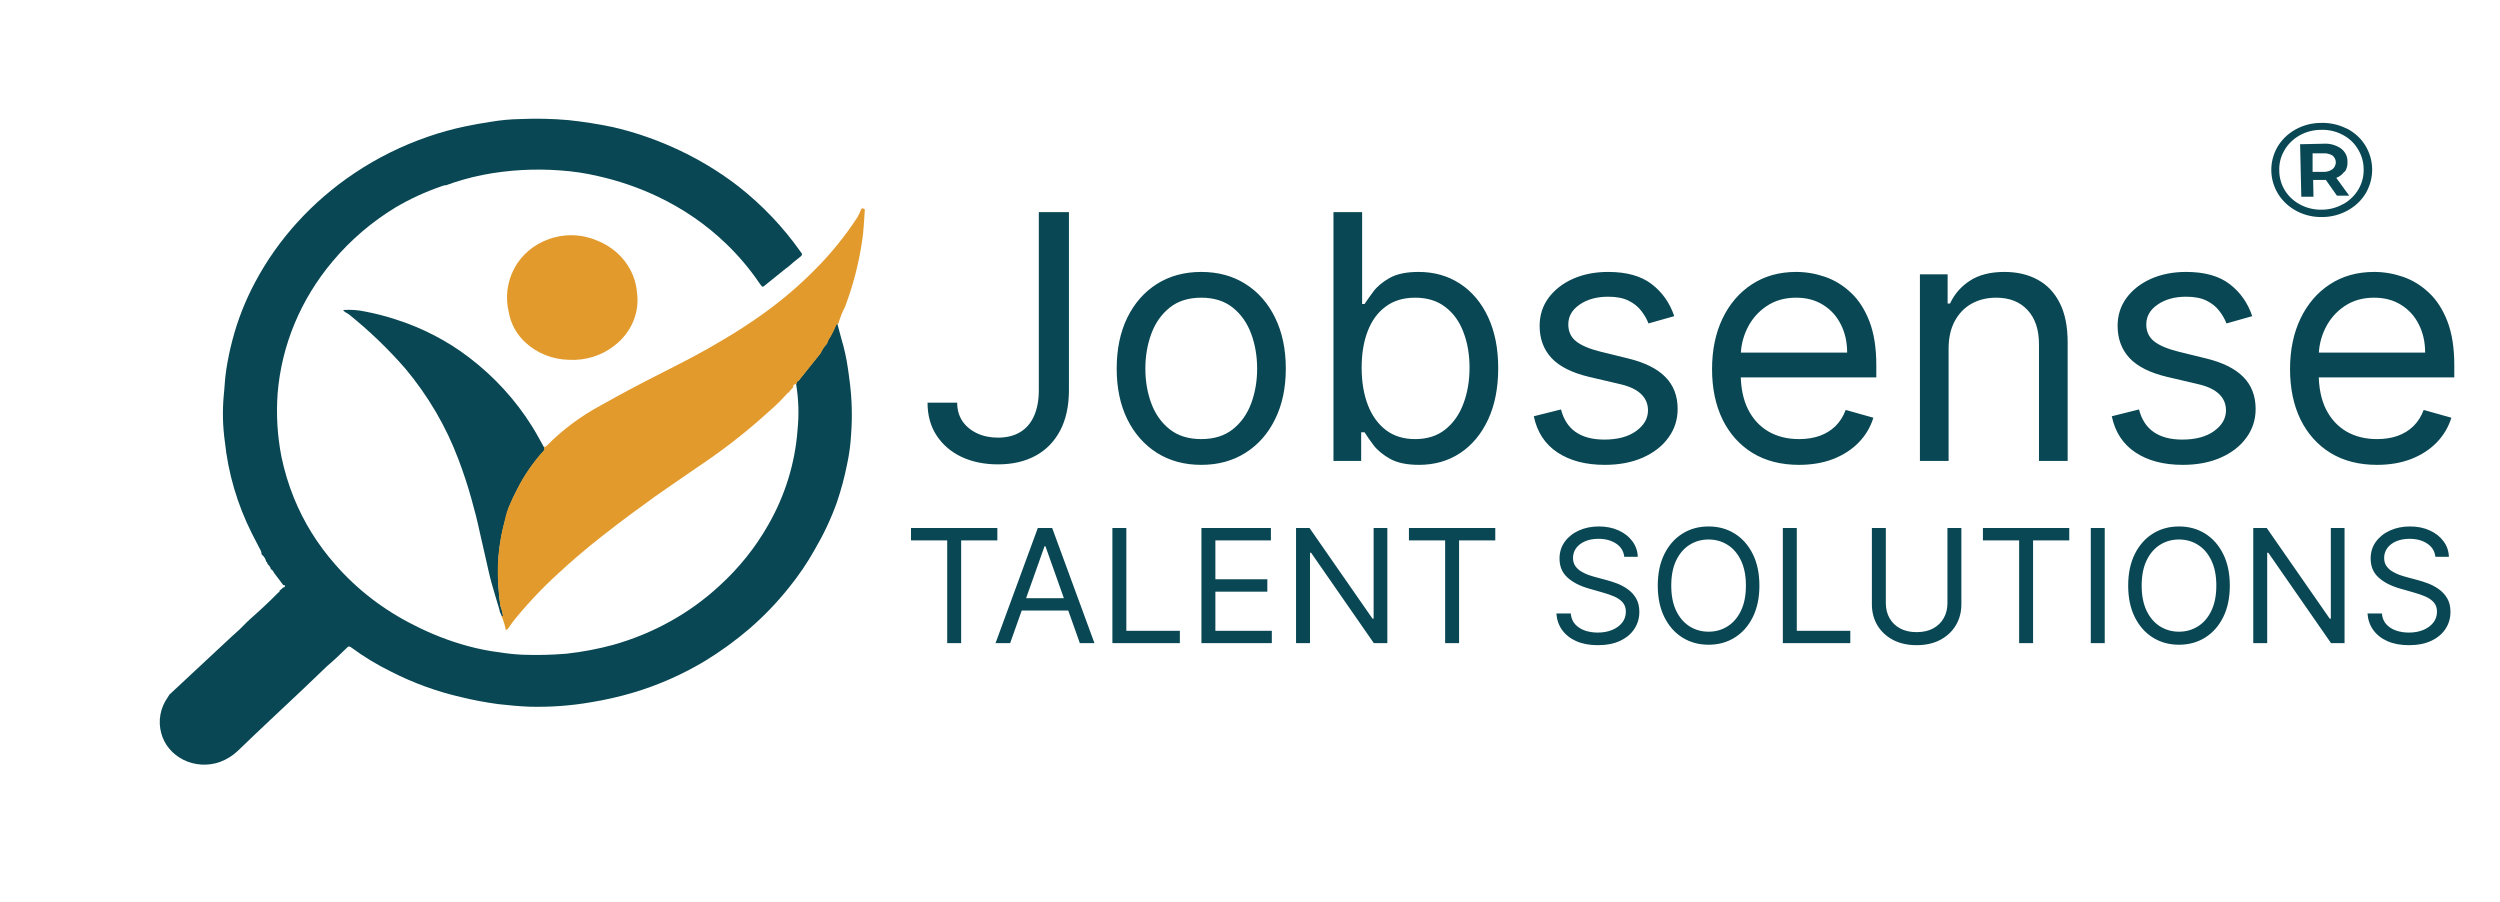
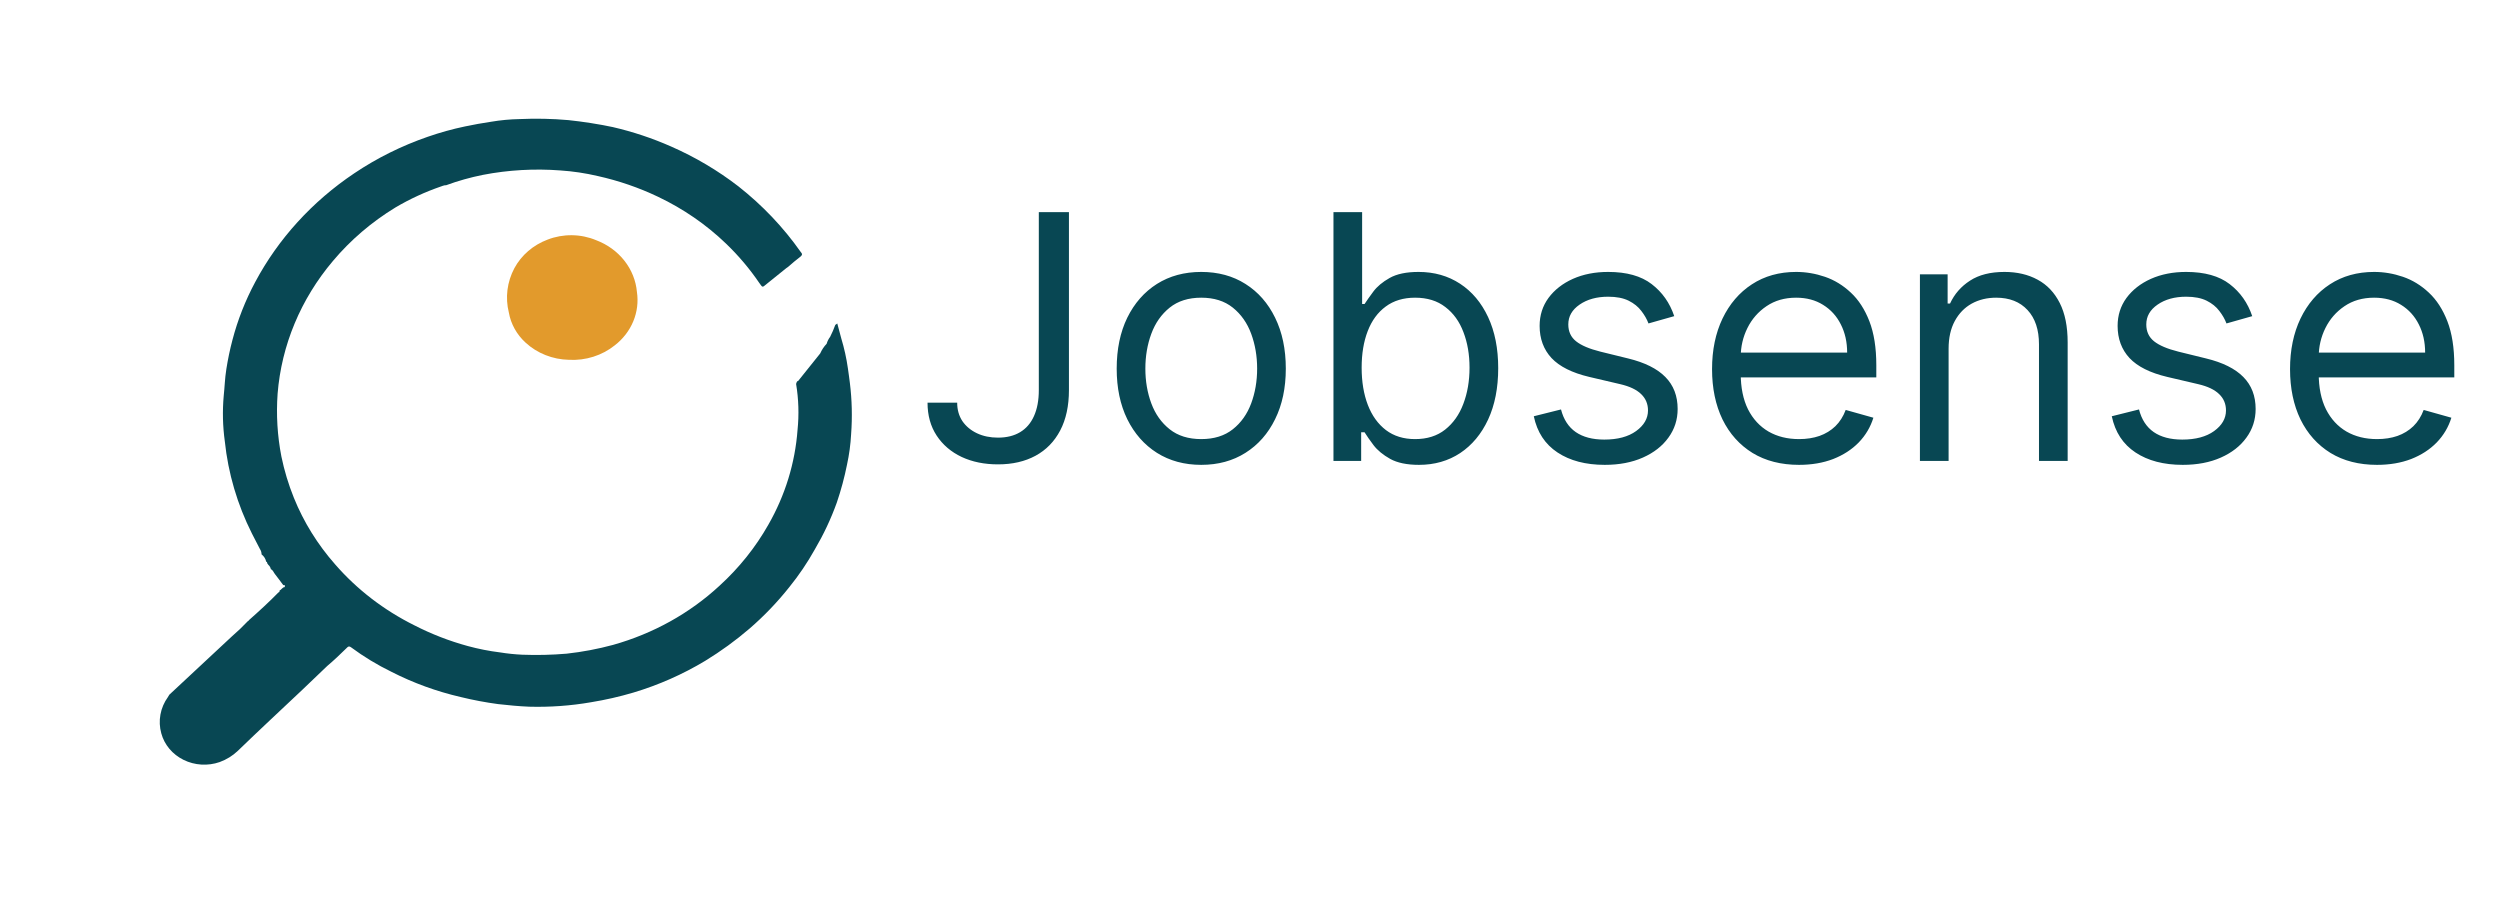
<svg xmlns="http://www.w3.org/2000/svg" width="241" height="87" viewBox="0 0 241 87" fill="none">
  <g clip-path="url(#clip0_59_123)">
-     <path d="M76.049 25.773L76.008 25.743V25.753L76.049 25.773Z" fill="#084753" />
    <path d="M26.079 54.829L26.099 54.809H26.09L26.079 54.829Z" fill="#084753" />
-     <path d="M52.426 43.091C52.041 42.412 51.689 41.723 51.284 41.094C49.701 38.554 47.641 36.302 45.202 34.447C43.11 32.853 40.733 31.62 38.18 30.803C37.211 30.484 36.22 30.227 35.214 30.035C34.514 29.884 33.795 29.833 33.08 29.885C33.218 30.115 33.464 30.165 33.634 30.304C35.61 31.894 37.431 33.644 39.077 35.535C41.278 38.166 43.004 41.116 44.188 44.269C44.657 45.506 45.073 46.754 45.426 48.022C45.735 49.1 46.013 50.198 46.247 51.296L46.824 53.831C47.005 54.61 47.165 55.398 47.378 56.167C47.592 56.935 47.891 57.934 48.157 58.812C48.157 59.031 48.317 59.191 48.36 59.391H48.509C48.455 59.051 48.366 58.717 48.243 58.393C48.074 57.185 47.995 55.967 48.008 54.749C48.043 53.326 48.24 51.911 48.595 50.527C48.733 49.988 48.926 49.459 49.054 48.91C49.31 48.311 49.577 47.722 49.886 47.143C50.564 45.81 51.425 44.565 52.447 43.44C52.483 43.386 52.502 43.324 52.502 43.26C52.502 43.197 52.483 43.135 52.447 43.081L52.426 43.091Z" fill="#084753" />
    <path d="M81.93 36.932C81.866 36.463 81.813 35.994 81.738 35.515C81.6 34.537 81.386 33.569 81.098 32.62C80.959 32.141 80.842 31.622 80.714 31.183L80.522 31.322C80.382 31.71 80.218 32.09 80.031 32.46C79.875 32.666 79.759 32.896 79.689 33.139C79.428 33.413 79.219 33.727 79.071 34.067L76.936 36.732C76.787 36.732 76.798 36.912 76.744 37.012C76.988 38.478 77.034 39.967 76.883 41.444C76.646 44.644 75.686 47.76 74.066 50.587C72.834 52.764 71.246 54.748 69.36 56.466C66.492 59.122 62.971 61.079 59.105 62.166C57.639 62.563 56.14 62.847 54.624 63.014C53.205 63.135 51.779 63.169 50.355 63.114C49.64 63.081 48.927 63.008 48.221 62.894C47.16 62.763 46.111 62.556 45.084 62.276C43.297 61.787 41.572 61.117 39.941 60.279C37.004 58.819 34.41 56.823 32.311 54.41C30.617 52.489 29.272 50.321 28.331 47.992C27.807 46.696 27.404 45.36 27.125 43.999C26.738 42.005 26.616 39.973 26.762 37.95C27.134 33.282 28.992 28.825 32.098 25.154C33.79 23.141 35.823 21.401 38.116 20.003C39.508 19.181 40.989 18.499 42.534 17.967C42.651 17.92 42.772 17.883 42.897 17.857H43.003C44.153 17.435 45.338 17.101 46.546 16.859C49.001 16.384 51.517 16.24 54.016 16.43C55.232 16.511 56.439 16.691 57.622 16.969C59.635 17.417 61.584 18.087 63.427 18.965C65.867 20.123 68.084 21.651 69.99 23.487C71.193 24.642 72.265 25.91 73.191 27.27L73.372 27.519C73.479 27.679 73.586 27.659 73.725 27.519L75.795 25.852L75.965 25.733C76.36 25.393 76.755 25.044 77.171 24.735C77.363 24.575 77.353 24.465 77.171 24.265C75.511 21.907 73.495 19.785 71.185 17.967C69.203 16.437 67.023 15.146 64.697 14.124C62.89 13.326 61.002 12.697 59.063 12.248C57.654 11.954 56.229 11.731 54.794 11.579C53.234 11.441 51.665 11.408 50.099 11.479C49.172 11.496 48.248 11.583 47.336 11.738C46.493 11.868 45.66 12.008 44.828 12.188C43.607 12.444 42.405 12.778 41.232 13.186C38.712 14.057 36.328 15.242 34.147 16.709C30.103 19.421 26.828 23.016 24.607 27.18C23.653 28.96 22.915 30.835 22.409 32.77C22.163 33.698 21.971 34.626 21.822 35.565C21.672 36.503 21.662 37.291 21.566 38.16C21.436 39.62 21.471 41.089 21.672 42.542C21.993 45.624 22.878 48.633 24.287 51.435L25.044 52.903C25.155 53.063 25.215 53.251 25.215 53.442C25.451 53.624 25.61 53.879 25.663 54.16C25.727 54.16 25.759 54.16 25.749 54.28L25.866 54.45C25.994 54.561 26.08 54.708 26.111 54.869C26.335 54.969 26.378 55.199 26.517 55.358C26.794 55.698 27.04 56.057 27.306 56.406C27.306 56.406 27.403 56.406 27.456 56.406V56.596C27.232 56.596 27.146 56.846 26.954 56.915C26.954 56.985 26.954 57.085 26.837 57.115C25.93 58.043 24.97 58.922 23.988 59.79C23.984 59.812 23.972 59.833 23.955 59.849C23.938 59.865 23.916 59.876 23.892 59.88C23.4 60.4 22.88 60.896 22.334 61.367L16.326 66.967L16.188 67.196C15.822 67.703 15.576 68.276 15.466 68.879C15.356 69.481 15.383 70.099 15.547 70.69C15.693 71.234 15.96 71.744 16.33 72.186C16.7 72.627 17.166 72.99 17.697 73.252C18.227 73.514 18.811 73.668 19.409 73.705C20.008 73.742 20.608 73.66 21.171 73.465C21.834 73.224 22.435 72.853 22.931 72.377C24.991 70.381 27.072 68.454 29.142 66.498L31.543 64.202C32.194 63.653 32.802 63.074 33.41 62.475C33.538 62.345 33.624 62.245 33.848 62.405C35.06 63.304 36.36 64.092 37.732 64.761C39.841 65.839 42.09 66.657 44.422 67.196C45.607 67.486 46.807 67.712 48.019 67.875C49.011 67.985 50.003 68.085 51.006 68.125C53.009 68.181 55.012 68.037 56.982 67.695C58.358 67.471 59.716 67.161 61.048 66.767C63.493 66.035 65.825 65.004 67.984 63.703C69.495 62.779 70.923 61.741 72.252 60.599C73.659 59.382 74.941 58.045 76.083 56.606C77.007 55.464 77.828 54.252 78.537 52.983C79.392 51.532 80.107 50.012 80.671 48.441C81.078 47.243 81.406 46.023 81.653 44.788C81.864 43.82 81.996 42.839 82.048 41.853C82.17 40.213 82.131 38.566 81.93 36.932ZM79.615 33.419C79.591 33.5 79.563 33.58 79.529 33.658C79.563 33.577 79.591 33.493 79.615 33.409V33.419ZM30.999 64.362C31.057 64.322 31.122 64.292 31.191 64.272C31.125 64.276 31.06 64.289 30.999 64.312V64.362Z" fill="#084753" />
-     <path d="M83.168 20.083C83.132 20.082 83.097 20.092 83.068 20.112C83.039 20.132 83.018 20.16 83.008 20.193C82.906 20.449 82.789 20.698 82.656 20.942C81.494 22.728 80.143 24.4 78.623 25.932C77.04 27.54 75.308 29.013 73.447 30.334C72.22 31.203 70.95 32.031 69.648 32.79C67.749 33.938 65.796 34.936 63.822 35.934C61.848 36.932 59.821 38 57.868 39.108C55.947 40.144 54.206 41.447 52.703 42.971C52.673 43.012 52.63 43.043 52.58 43.059C52.53 43.075 52.476 43.076 52.426 43.061C52.462 43.115 52.481 43.177 52.481 43.24C52.481 43.304 52.462 43.366 52.426 43.42C51.403 44.545 50.542 45.79 49.865 47.123C49.555 47.702 49.288 48.291 49.032 48.89C48.776 49.489 48.712 49.968 48.574 50.507C48.218 51.891 48.022 53.306 47.987 54.729C47.974 55.947 48.052 57.165 48.221 58.373C48.344 58.697 48.434 59.031 48.488 59.371H48.339C48.533 59.814 48.677 60.276 48.766 60.748C49.011 60.639 49.054 60.459 49.16 60.329C49.267 60.199 49.352 60.05 49.459 59.91C50.758 58.295 52.185 56.773 53.727 55.358C54.4 54.739 55.083 54.12 55.776 53.532C57.324 52.204 58.977 50.946 60.589 49.729C61.443 49.1 62.296 48.471 63.16 47.852C64.772 46.724 66.362 45.636 68.026 44.498C70.16 43.035 72.182 41.434 74.077 39.707C74.762 39.123 75.4 38.492 75.987 37.821C76.115 37.88 76.094 37.821 76.104 37.721L76.467 37.331C76.449 37.284 76.449 37.233 76.466 37.186C76.484 37.139 76.518 37.099 76.563 37.072L76.798 36.992C76.798 36.892 76.798 36.752 76.99 36.712L79.124 34.047C79.276 33.709 79.485 33.396 79.743 33.119C79.813 32.876 79.928 32.646 80.084 32.44C80.293 32.072 80.478 31.692 80.639 31.302L80.831 31.163C80.984 30.615 81.195 30.084 81.461 29.576C82.22 27.572 82.763 25.502 83.083 23.397C83.264 22.349 83.286 21.271 83.371 20.203C83.286 20.143 83.232 20.083 83.168 20.083ZM80.522 31.203C80.522 31.203 80.522 31.273 80.522 31.302C80.522 31.332 80.522 31.193 80.522 31.163V31.203Z" fill="#E29A2C" />
    <path d="M50.665 33.029C51.782 34.06 53.279 34.653 54.848 34.686C56.458 34.773 58.042 34.272 59.266 33.289C60.06 32.673 60.674 31.878 61.047 30.978C61.421 30.078 61.542 29.104 61.4 28.148C61.304 27.058 60.887 26.013 60.193 25.132C59.5 24.25 58.558 23.567 57.473 23.157C56.738 22.849 55.943 22.685 55.137 22.675C54.332 22.665 53.532 22.808 52.788 23.098C51.398 23.62 50.26 24.6 49.587 25.852C48.881 27.178 48.692 28.693 49.054 30.135C49.248 31.235 49.813 32.249 50.665 33.029Z" fill="#E29A2C" />
-     <path d="M226.221 12.387C226.957 12.757 227.57 13.309 227.992 13.984C228.424 14.679 228.659 15.465 228.676 16.268C228.693 17.072 228.49 17.866 228.088 18.576C227.686 19.274 227.088 19.857 226.36 20.263C225.623 20.684 224.779 20.911 223.916 20.922C223.063 20.949 222.217 20.763 221.467 20.382C220.716 20.001 220.088 19.44 219.648 18.756C219.212 18.064 218.973 17.28 218.954 16.478C218.935 15.675 219.138 14.882 219.541 14.174C219.946 13.483 220.538 12.905 221.259 12.497C222 12.079 222.848 11.855 223.713 11.848C224.578 11.819 225.436 12.005 226.2 12.387M225.933 19.654C226.543 19.3 227.042 18.802 227.379 18.209C227.717 17.617 227.88 16.951 227.854 16.28C227.852 15.602 227.657 14.937 227.288 14.354C226.941 13.77 226.423 13.292 225.794 12.976C225.16 12.645 224.439 12.486 223.713 12.517C222.99 12.522 222.281 12.71 221.663 13.062C221.045 13.413 220.54 13.915 220.203 14.513C219.859 15.11 219.693 15.782 219.722 16.46C219.725 17.141 219.92 17.809 220.288 18.396C220.649 18.962 221.164 19.427 221.782 19.744C222.417 20.073 223.136 20.236 223.863 20.213C224.587 20.206 225.296 20.012 225.911 19.654M226.008 16.53C225.818 16.806 225.542 17.022 225.218 17.148L226.466 18.865H225.282L224.215 17.348H224.055H222.988L223.02 18.965H221.846L221.729 13.905L223.98 13.855C224.578 13.814 225.171 13.973 225.655 14.304C225.861 14.454 226.025 14.646 226.137 14.866C226.248 15.086 226.302 15.328 226.296 15.571C226.323 15.921 226.234 16.27 226.04 16.57M223.969 16.57C224.288 16.583 224.602 16.491 224.855 16.31C224.955 16.228 225.035 16.126 225.09 16.013C225.145 15.899 225.173 15.776 225.173 15.651C225.173 15.527 225.145 15.403 225.09 15.29C225.035 15.176 224.955 15.075 224.855 14.992C224.586 14.831 224.267 14.757 223.948 14.783H222.934V16.57H223.969Z" fill="#084753" />
    <path d="M100.142 20.452H103.046V37.597C103.046 39.128 102.765 40.428 102.203 41.498C101.641 42.567 100.848 43.379 99.826 43.934C98.803 44.488 97.597 44.765 96.207 44.765C94.895 44.765 93.728 44.527 92.705 44.051C91.682 43.567 90.878 42.88 90.292 41.989C89.707 41.099 89.414 40.041 89.414 38.816H92.272C92.272 39.495 92.439 40.088 92.775 40.596C93.119 41.095 93.587 41.486 94.181 41.767C94.774 42.048 95.449 42.188 96.207 42.188C97.042 42.188 97.753 42.013 98.338 41.661C98.924 41.31 99.369 40.795 99.673 40.115C99.986 39.428 100.142 38.589 100.142 37.597V20.452ZM115.8 44.812C114.176 44.812 112.751 44.425 111.526 43.653C110.308 42.88 109.355 41.798 108.668 40.408C107.989 39.019 107.649 37.395 107.649 35.536C107.649 33.662 107.989 32.027 108.668 30.629C109.355 29.232 110.308 28.146 111.526 27.373C112.751 26.6 114.176 26.214 115.8 26.214C117.424 26.214 118.845 26.6 120.063 27.373C121.289 28.146 122.242 29.232 122.921 30.629C123.608 32.027 123.952 33.662 123.952 35.536C123.952 37.395 123.608 39.019 122.921 40.408C122.242 41.798 121.289 42.88 120.063 43.653C118.845 44.425 117.424 44.812 115.8 44.812ZM115.8 42.329C117.034 42.329 118.049 42.013 118.845 41.38C119.642 40.748 120.231 39.916 120.614 38.886C120.996 37.855 121.188 36.739 121.188 35.536C121.188 34.334 120.996 33.214 120.614 32.175C120.231 31.137 119.642 30.297 118.845 29.657C118.049 29.017 117.034 28.697 115.8 28.697C114.567 28.697 113.552 29.017 112.755 29.657C111.959 30.297 111.369 31.137 110.987 32.175C110.604 33.214 110.413 34.334 110.413 35.536C110.413 36.739 110.604 37.855 110.987 38.886C111.369 39.916 111.959 40.748 112.755 41.38C113.552 42.013 114.567 42.329 115.8 42.329ZM128.546 44.437V20.452H131.309V29.306H131.544C131.747 28.993 132.028 28.595 132.387 28.111C132.754 27.619 133.277 27.182 133.956 26.799C134.643 26.409 135.572 26.214 136.744 26.214C138.258 26.214 139.593 26.593 140.749 27.35C141.905 28.107 142.806 29.181 143.454 30.57C144.102 31.96 144.427 33.6 144.427 35.489C144.427 37.395 144.102 39.046 143.454 40.444C142.806 41.833 141.909 42.911 140.761 43.676C139.613 44.433 138.29 44.812 136.791 44.812C135.635 44.812 134.71 44.621 134.015 44.238C133.32 43.848 132.785 43.407 132.41 42.915C132.036 42.415 131.747 42.001 131.544 41.673H131.216V44.437H128.546ZM131.263 35.443C131.263 36.801 131.462 38 131.86 39.038C132.258 40.069 132.84 40.877 133.605 41.462C134.37 42.04 135.307 42.329 136.416 42.329C137.571 42.329 138.536 42.025 139.309 41.416C140.089 40.799 140.675 39.971 141.065 38.933C141.463 37.886 141.663 36.723 141.663 35.443C141.663 34.178 141.467 33.038 141.077 32.023C140.694 31 140.113 30.192 139.332 29.599C138.559 28.997 137.587 28.697 136.416 28.697C135.291 28.697 134.347 28.982 133.582 29.552C132.816 30.114 132.239 30.902 131.848 31.917C131.458 32.925 131.263 34.1 131.263 35.443ZM161.397 30.477L158.914 31.18C158.758 30.766 158.527 30.364 158.223 29.973C157.926 29.575 157.52 29.247 157.005 28.989C156.49 28.732 155.83 28.603 155.026 28.603C153.925 28.603 153.007 28.857 152.273 29.364C151.547 29.864 151.184 30.5 151.184 31.273C151.184 31.96 151.434 32.503 151.934 32.901C152.433 33.299 153.214 33.631 154.276 33.897L156.946 34.553C158.555 34.943 159.753 35.54 160.542 36.344C161.33 37.141 161.725 38.167 161.725 39.425C161.725 40.455 161.428 41.377 160.835 42.188C160.249 43.001 159.429 43.641 158.375 44.109C157.321 44.578 156.095 44.812 154.698 44.812C152.863 44.812 151.344 44.414 150.142 43.617C148.939 42.821 148.178 41.658 147.858 40.127L150.481 39.471C150.731 40.44 151.204 41.166 151.899 41.65C152.601 42.134 153.519 42.376 154.651 42.376C155.939 42.376 156.962 42.103 157.719 41.556C158.484 41.002 158.867 40.338 158.867 39.565C158.867 38.941 158.648 38.417 158.211 37.996C157.774 37.566 157.102 37.246 156.197 37.035L153.199 36.333C151.551 35.942 150.341 35.337 149.568 34.517C148.803 33.69 148.42 32.655 148.42 31.414C148.42 30.399 148.705 29.501 149.275 28.72C149.853 27.939 150.638 27.326 151.629 26.881C152.629 26.436 153.761 26.214 155.026 26.214C156.806 26.214 158.203 26.604 159.218 27.385C160.241 28.166 160.967 29.196 161.397 30.477ZM173.427 44.812C171.694 44.812 170.199 44.429 168.942 43.664C167.693 42.891 166.728 41.814 166.049 40.432C165.378 39.042 165.042 37.426 165.042 35.583C165.042 33.74 165.378 32.117 166.049 30.711C166.728 29.298 167.673 28.197 168.883 27.408C170.101 26.612 171.522 26.214 173.146 26.214C174.083 26.214 175.009 26.37 175.922 26.682C176.836 26.995 177.667 27.502 178.417 28.205C179.166 28.9 179.763 29.821 180.209 30.969C180.654 32.117 180.876 33.53 180.876 35.208V36.38H167.009V33.99H178.065C178.065 32.975 177.862 32.07 177.456 31.273C177.058 30.477 176.488 29.848 175.746 29.388C175.012 28.927 174.146 28.697 173.146 28.697C172.045 28.697 171.093 28.97 170.289 29.517C169.492 30.055 168.879 30.758 168.45 31.625C168.021 32.491 167.806 33.42 167.806 34.412V36.005C167.806 37.363 168.04 38.515 168.509 39.46C168.985 40.397 169.645 41.111 170.488 41.603C171.331 42.087 172.311 42.329 173.427 42.329C174.154 42.329 174.809 42.227 175.395 42.025C175.988 41.814 176.5 41.501 176.929 41.088C177.359 40.666 177.691 40.143 177.925 39.518L180.595 40.268C180.314 41.173 179.842 41.97 179.178 42.657C178.514 43.336 177.694 43.867 176.718 44.25C175.742 44.624 174.645 44.812 173.427 44.812ZM187.845 33.616V44.437H185.081V26.448H187.751V29.259H187.985C188.407 28.345 189.047 27.611 189.906 27.057C190.765 26.495 191.873 26.214 193.232 26.214C194.45 26.214 195.516 26.464 196.429 26.963C197.343 27.455 198.053 28.205 198.561 29.212C199.068 30.211 199.322 31.476 199.322 33.007V44.437H196.558V33.194C196.558 31.781 196.191 30.68 195.457 29.891C194.723 29.095 193.716 28.697 192.435 28.697C191.553 28.697 190.765 28.888 190.07 29.27C189.383 29.653 188.84 30.211 188.442 30.945C188.044 31.679 187.845 32.569 187.845 33.616ZM217.115 30.477L214.632 31.18C214.476 30.766 214.245 30.364 213.941 29.973C213.644 29.575 213.238 29.247 212.723 28.989C212.208 28.732 211.548 28.603 210.744 28.603C209.643 28.603 208.725 28.857 207.991 29.364C207.265 29.864 206.902 30.5 206.902 31.273C206.902 31.96 207.152 32.503 207.652 32.901C208.152 33.299 208.932 33.631 209.994 33.897L212.664 34.553C214.273 34.943 215.471 35.54 216.26 36.344C217.048 37.141 217.443 38.167 217.443 39.425C217.443 40.455 217.146 41.377 216.553 42.188C215.967 43.001 215.147 43.641 214.093 44.109C213.039 44.578 211.813 44.812 210.416 44.812C208.581 44.812 207.062 44.414 205.86 43.617C204.658 42.821 203.896 41.658 203.576 40.127L206.2 39.471C206.449 40.44 206.922 41.166 207.617 41.65C208.319 42.134 209.237 42.376 210.369 42.376C211.657 42.376 212.68 42.103 213.437 41.556C214.203 41.002 214.585 40.338 214.585 39.565C214.585 38.941 214.367 38.417 213.929 37.996C213.492 37.566 212.821 37.246 211.915 37.035L208.917 36.333C207.269 35.942 206.059 35.337 205.286 34.517C204.521 33.69 204.138 32.655 204.138 31.414C204.138 30.399 204.423 29.501 204.993 28.72C205.571 27.939 206.356 27.326 207.347 26.881C208.347 26.436 209.479 26.214 210.744 26.214C212.524 26.214 213.921 26.604 214.936 27.385C215.959 28.166 216.685 29.196 217.115 30.477ZM229.146 44.812C227.412 44.812 225.917 44.429 224.66 43.664C223.411 42.891 222.447 41.814 221.767 40.432C221.096 39.042 220.76 37.426 220.76 35.583C220.76 33.74 221.096 32.117 221.767 30.711C222.447 29.298 223.391 28.197 224.602 27.408C225.82 26.612 227.241 26.214 228.865 26.214C229.801 26.214 230.727 26.37 231.64 26.682C232.554 26.995 233.385 27.502 234.135 28.205C234.884 28.9 235.482 29.821 235.927 30.969C236.372 32.117 236.594 33.53 236.594 35.208V36.38H222.728V33.99H233.783C233.783 32.975 233.58 32.07 233.174 31.273C232.776 30.477 232.206 29.848 231.465 29.388C230.731 28.927 229.864 28.697 228.865 28.697C227.764 28.697 226.811 28.97 226.007 29.517C225.211 30.055 224.598 30.758 224.168 31.625C223.739 32.491 223.524 33.42 223.524 34.412V36.005C223.524 37.363 223.758 38.515 224.227 39.46C224.703 40.397 225.363 41.111 226.206 41.603C227.049 42.087 228.029 42.329 229.146 42.329C229.872 42.329 230.528 42.227 231.113 42.025C231.707 41.814 232.218 41.501 232.647 41.088C233.077 40.666 233.409 40.143 233.643 39.518L236.313 40.268C236.032 41.173 235.56 41.97 234.896 42.657C234.232 43.336 233.413 43.867 232.437 44.25C231.461 44.624 230.364 44.812 229.146 44.812Z" fill="#084753" />
-     <path d="M87.821 52.094V50.902H96.145V52.094H92.655V62H91.311V52.094H87.821ZM97.377 62H95.969L100.044 50.902H101.431L105.506 62H104.097L100.781 52.658H100.694L97.377 62ZM97.898 57.665H103.577V58.857H97.898V57.665ZM107.235 62V50.902H108.579V60.808H113.738V62H107.235ZM115.818 62V50.902H122.516V52.094H117.162V55.844H122.17V57.036H117.162V60.808H122.603V62H115.818ZM133.739 50.902V62H132.439L126.391 53.286H126.283V62H124.939V50.902H126.239L132.309 59.637H132.417V50.902H133.739ZM135.821 52.094V50.902H144.145V52.094H140.655V62H139.311V52.094H135.821ZM156.58 53.676C156.515 53.127 156.252 52.701 155.789 52.398C155.327 52.094 154.76 51.942 154.088 51.942C153.596 51.942 153.166 52.022 152.798 52.181C152.433 52.34 152.148 52.558 151.942 52.836C151.739 53.115 151.638 53.431 151.638 53.785C151.638 54.081 151.709 54.336 151.85 54.549C151.994 54.758 152.178 54.934 152.402 55.075C152.626 55.212 152.861 55.326 153.107 55.416C153.352 55.503 153.578 55.573 153.784 55.627L154.911 55.931C155.2 56.007 155.522 56.111 155.876 56.245C156.234 56.379 156.575 56.561 156.9 56.792C157.229 57.02 157.5 57.312 157.713 57.67C157.926 58.028 158.033 58.467 158.033 58.987C158.033 59.587 157.876 60.129 157.561 60.613C157.251 61.097 156.795 61.482 156.196 61.767C155.6 62.052 154.875 62.195 154.023 62.195C153.228 62.195 152.54 62.067 151.958 61.81C151.38 61.554 150.925 61.196 150.592 60.737C150.264 60.279 150.078 59.746 150.034 59.139H151.421C151.458 59.558 151.598 59.905 151.844 60.179C152.093 60.45 152.408 60.653 152.787 60.786C153.17 60.916 153.582 60.981 154.023 60.981C154.536 60.981 154.996 60.898 155.404 60.732C155.813 60.562 156.136 60.327 156.374 60.028C156.613 59.724 156.732 59.37 156.732 58.965C156.732 58.597 156.629 58.297 156.423 58.066C156.217 57.835 155.946 57.647 155.61 57.502C155.274 57.358 154.911 57.231 154.521 57.123L153.156 56.733C152.289 56.483 151.602 56.128 151.096 55.665C150.591 55.203 150.338 54.598 150.338 53.85C150.338 53.228 150.506 52.687 150.842 52.224C151.181 51.758 151.636 51.397 152.207 51.14C152.782 50.88 153.423 50.75 154.131 50.75C154.846 50.75 155.482 50.878 156.038 51.135C156.595 51.388 157.036 51.734 157.361 52.175C157.689 52.616 157.863 53.116 157.881 53.676H156.58ZM169.606 56.451C169.606 57.621 169.395 58.633 168.972 59.486C168.55 60.338 167.97 60.996 167.233 61.458C166.496 61.92 165.654 62.152 164.708 62.152C163.761 62.152 162.919 61.92 162.182 61.458C161.445 60.996 160.865 60.338 160.443 59.486C160.02 58.633 159.809 57.621 159.809 56.451C159.809 55.28 160.02 54.269 160.443 53.416C160.865 52.564 161.445 51.906 162.182 51.444C162.919 50.981 163.761 50.75 164.708 50.75C165.654 50.75 166.496 50.981 167.233 51.444C167.97 51.906 168.55 52.564 168.972 53.416C169.395 54.269 169.606 55.28 169.606 56.451ZM168.306 56.451C168.306 55.49 168.145 54.679 167.824 54.018C167.506 53.357 167.074 52.856 166.528 52.517C165.986 52.177 165.38 52.007 164.708 52.007C164.036 52.007 163.427 52.177 162.881 52.517C162.339 52.856 161.908 53.357 161.586 54.018C161.268 54.679 161.109 55.49 161.109 56.451C161.109 57.412 161.268 58.223 161.586 58.884C161.908 59.545 162.339 60.045 162.881 60.385C163.427 60.725 164.036 60.895 164.708 60.895C165.38 60.895 165.986 60.725 166.528 60.385C167.074 60.045 167.506 59.545 167.824 58.884C168.145 58.223 168.306 57.412 168.306 56.451ZM171.866 62V50.902H173.21V60.808H178.369V62H171.866ZM187.733 50.902H189.077V58.25C189.077 59.009 188.898 59.686 188.54 60.282C188.186 60.875 187.686 61.343 187.039 61.686C186.393 62.025 185.634 62.195 184.763 62.195C183.893 62.195 183.134 62.025 182.487 61.686C181.841 61.343 181.339 60.875 180.981 60.282C180.627 59.686 180.45 59.009 180.45 58.25V50.902H181.794V58.142C181.794 58.684 181.913 59.166 182.151 59.589C182.39 60.008 182.729 60.338 183.17 60.58C183.615 60.819 184.146 60.938 184.763 60.938C185.381 60.938 185.912 60.819 186.357 60.58C186.801 60.338 187.141 60.008 187.375 59.589C187.614 59.166 187.733 58.684 187.733 58.142V50.902ZM191.154 52.094V50.902H199.477V52.094H195.988V62H194.644V52.094H191.154ZM202.896 50.902V62H201.552V50.902H202.896ZM214.954 56.451C214.954 57.621 214.743 58.633 214.32 59.486C213.898 60.338 213.318 60.996 212.581 61.458C211.844 61.92 211.002 62.152 210.055 62.152C209.109 62.152 208.267 61.92 207.53 61.458C206.793 60.996 206.213 60.338 205.791 59.486C205.368 58.633 205.157 57.621 205.157 56.451C205.157 55.28 205.368 54.269 205.791 53.416C206.213 52.564 206.793 51.906 207.53 51.444C208.267 50.981 209.109 50.75 210.055 50.75C211.002 50.75 211.844 50.981 212.581 51.444C213.318 51.906 213.898 52.564 214.32 53.416C214.743 54.269 214.954 55.28 214.954 56.451ZM213.654 56.451C213.654 55.49 213.493 54.679 213.171 54.018C212.853 53.357 212.422 52.856 211.876 52.517C211.334 52.177 210.727 52.007 210.055 52.007C209.383 52.007 208.775 52.177 208.229 52.517C207.687 52.856 207.256 53.357 206.934 54.018C206.616 54.679 206.457 55.49 206.457 56.451C206.457 57.412 206.616 58.223 206.934 58.884C207.256 59.545 207.687 60.045 208.229 60.385C208.775 60.725 209.383 60.895 210.055 60.895C210.727 60.895 211.334 60.725 211.876 60.385C212.422 60.045 212.853 59.545 213.171 58.884C213.493 58.223 213.654 57.412 213.654 56.451ZM226.014 50.902V62H224.714L218.666 53.286H218.558V62H217.214V50.902H218.515L224.584 59.637H224.692V50.902H226.014ZM234.773 53.676C234.708 53.127 234.444 52.701 233.982 52.398C233.519 52.094 232.952 51.942 232.28 51.942C231.789 51.942 231.359 52.022 230.99 52.181C230.626 52.34 230.34 52.558 230.134 52.836C229.932 53.115 229.831 53.431 229.831 53.785C229.831 54.081 229.901 54.336 230.042 54.549C230.187 54.758 230.371 54.934 230.595 55.075C230.819 55.212 231.054 55.326 231.299 55.416C231.545 55.503 231.771 55.573 231.977 55.627L233.104 55.931C233.393 56.007 233.714 56.111 234.069 56.245C234.426 56.379 234.768 56.561 235.093 56.792C235.421 57.02 235.692 57.312 235.906 57.67C236.119 58.028 236.225 58.467 236.225 58.987C236.225 59.587 236.068 60.129 235.754 60.613C235.443 61.097 234.988 61.482 234.388 61.767C233.792 62.052 233.068 62.195 232.215 62.195C231.42 62.195 230.732 62.067 230.151 61.81C229.573 61.554 229.117 61.196 228.785 60.737C228.456 60.279 228.27 59.746 228.227 59.139H229.614C229.65 59.558 229.791 59.905 230.037 60.179C230.286 60.45 230.6 60.653 230.98 60.786C231.363 60.916 231.774 60.981 232.215 60.981C232.728 60.981 233.189 60.898 233.597 60.732C234.005 60.562 234.329 60.327 234.567 60.028C234.805 59.724 234.925 59.37 234.925 58.965C234.925 58.597 234.822 58.297 234.616 58.066C234.41 57.835 234.139 57.647 233.803 57.502C233.467 57.358 233.104 57.231 232.714 57.123L231.348 56.733C230.481 56.483 229.795 56.128 229.289 55.665C228.783 55.203 228.53 54.598 228.53 53.85C228.53 53.228 228.698 52.687 229.034 52.224C229.374 51.758 229.829 51.397 230.4 51.14C230.974 50.88 231.615 50.75 232.324 50.75C233.039 50.75 233.675 50.878 234.231 51.135C234.787 51.388 235.228 51.734 235.553 52.175C235.882 52.616 236.055 53.116 236.074 53.676H234.773Z" fill="#084753" />
  </g>
  <defs>
    <clipPath id="clip0_59_123">
      <rect width="241" height="87" fill="white" />
    </clipPath>
  </defs>
</svg>